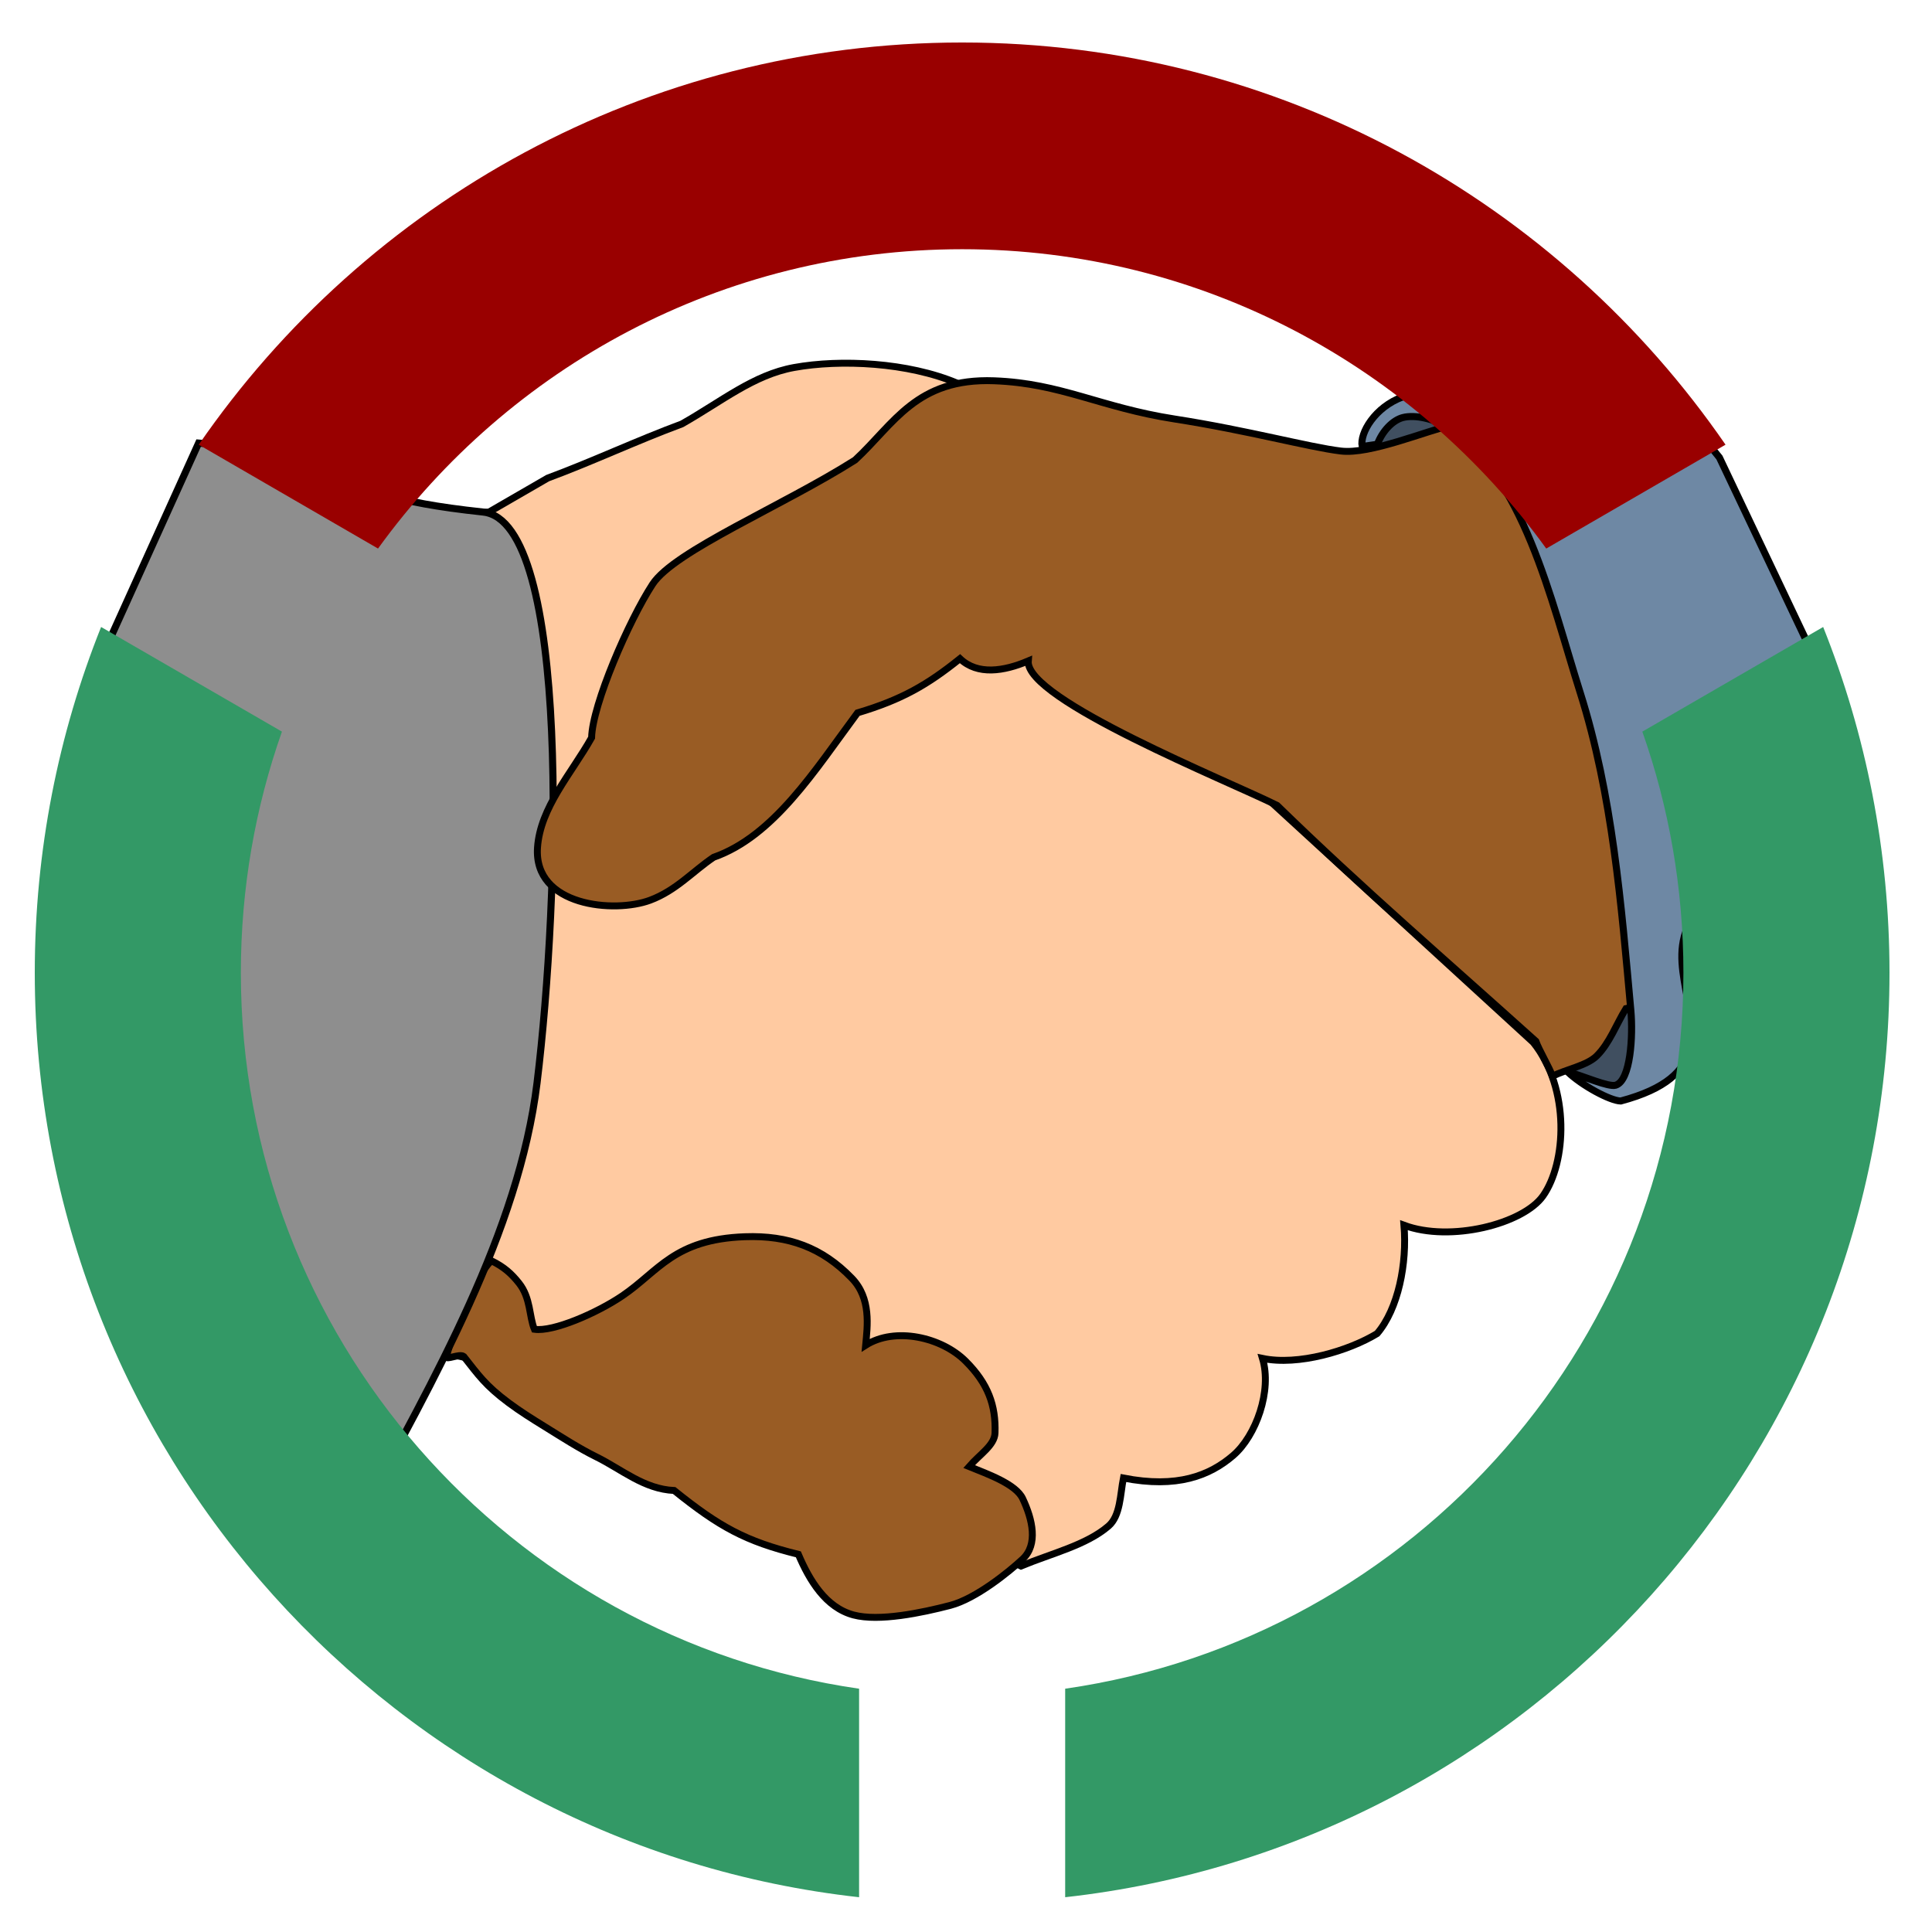
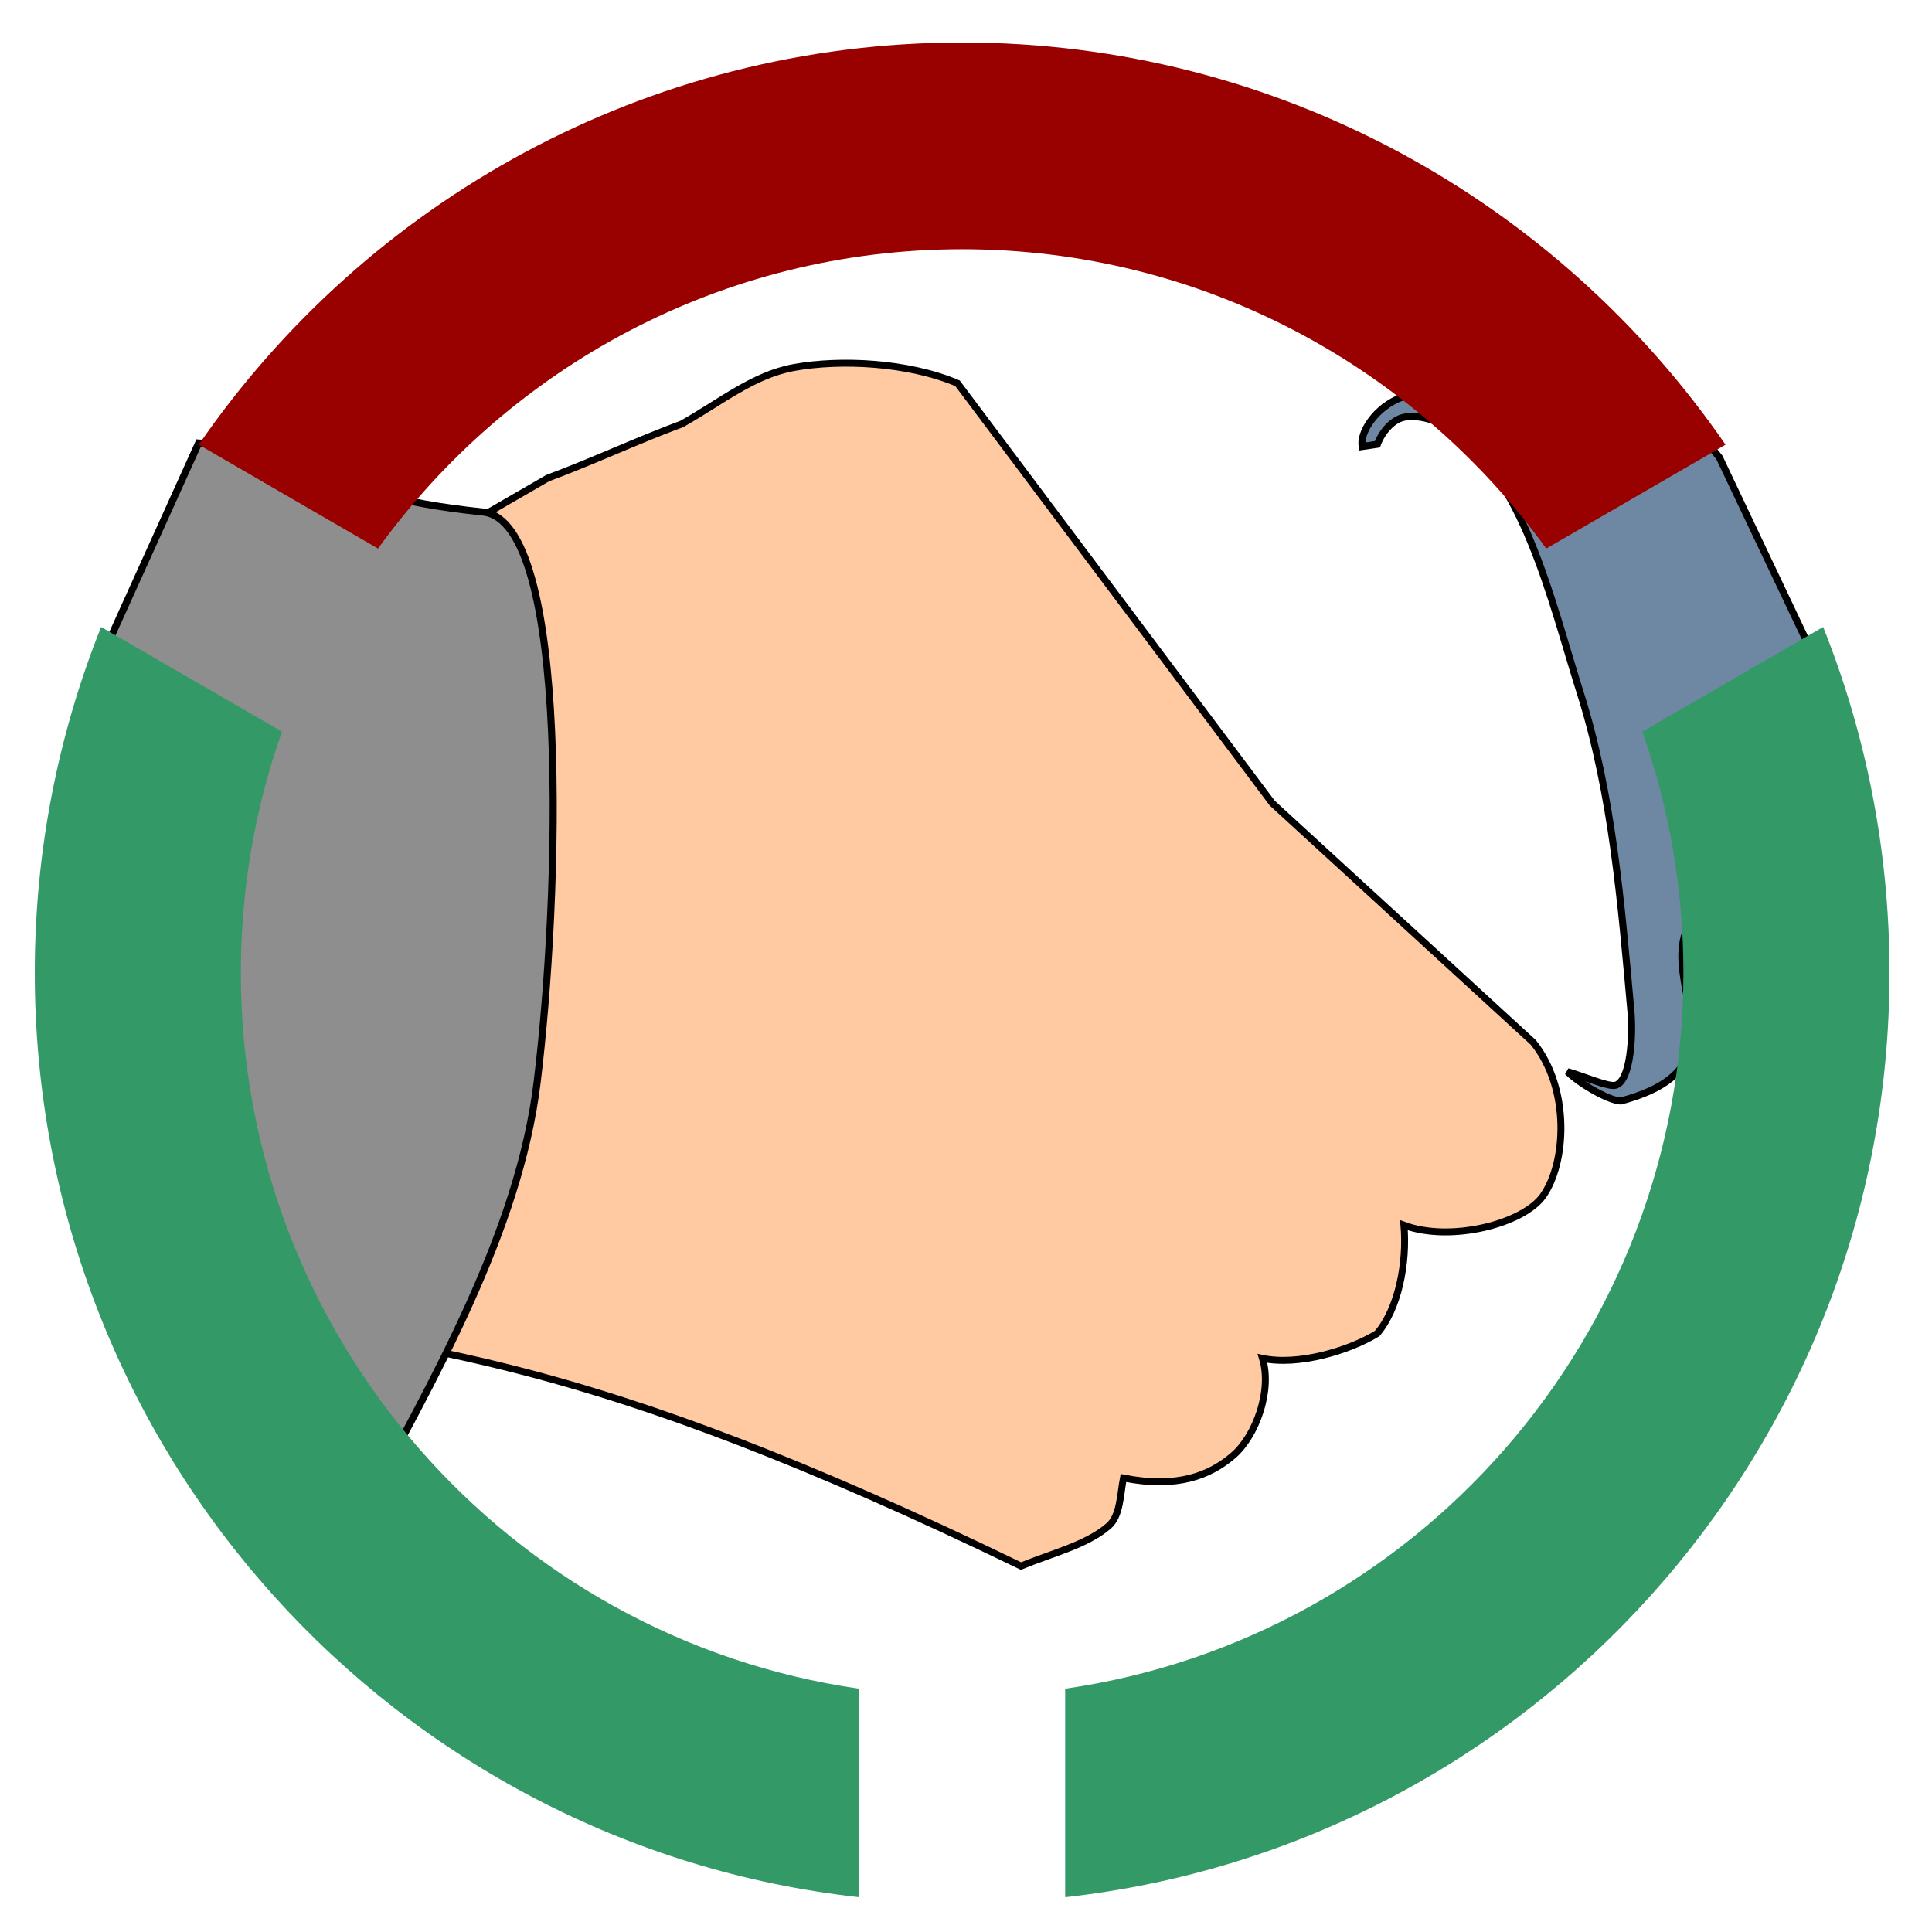
<svg xmlns="http://www.w3.org/2000/svg" xmlns:ns1="http://sodipodi.sourceforge.net/DTD/sodipodi-0.dtd" xmlns:ns2="http://www.inkscape.org/namespaces/inkscape" xmlns:xlink="http://www.w3.org/1999/xlink" width="500" height="500" id="svg2393" ns1:version="0.32" ns2:version="0.46" version="1.0" ns1:docname="Mediation Cabal Logo-Arm Crop.svg" ns2:output_extension="org.inkscape.output.svg.inkscape" enable-background="new">
  <ns1:namedview id="base" pagecolor="#ffffff" bordercolor="#666666" borderopacity="1.0" ns2:pageopacity="0" ns2:pageshadow="2" ns2:zoom="0.6875" ns2:cx="279.76702" ns2:cy="218.67707" ns2:current-layer="layer4" showgrid="true" ns2:document-units="px" ns2:grid-bbox="true" ns2:window-width="907" ns2:window-height="701" ns2:window-x="46" ns2:window-y="22" />
  <defs id="defs2395">
    <linearGradient id="linearGradient9292">
      <stop id="stop9294" offset="0" style="stop-color:#f6f6f6;stop-opacity:1" />
      <stop id="stop9296" offset="1" style="stop-color:#888585;stop-opacity:1" />
    </linearGradient>
    <linearGradient gradientUnits="userSpaceOnUse" xlink:href="#linearGradient9292" id="linearGradient9353" y2="462.008" x2="376.886" y1="371.17" x1="296.452" />
    <linearGradient id="linearGradient2183">
      <stop id="stop2185" offset="0" style="stop-color:#e9e9e9;stop-opacity:1" />
      <stop id="stop2187" offset="1" style="stop-color:#bdbdbd;stop-opacity:1" />
    </linearGradient>
    <linearGradient gradientUnits="userSpaceOnUse" xlink:href="#linearGradient2183" id="linearGradient9351" y2="494.645" x2="412.62" y1="346.588" x1="274.284" />
    <linearGradient id="linearGradient3981">
      <stop id="stop3983" offset="0" style="stop-color:#000000;stop-opacity:1" />
      <stop id="stop3985" offset="1" style="stop-color:#000000;stop-opacity:0" />
    </linearGradient>
    <linearGradient gradientUnits="userSpaceOnUse" xlink:href="#linearGradient3981" id="linearGradient9349" y2="533.111" x2="225.629" y1="477.56" x1="326.556" />
    <linearGradient gradientUnits="userSpaceOnUse" xlink:href="#linearGradient3100" id="linearGradient9347" y2="575.12" x2="205.766" y1="547.495" x1="205.766" />
    <linearGradient gradientUnits="userSpaceOnUse" xlink:href="#linearGradient3100" id="linearGradient9345" y2="400.076" x2="76.271" y1="491.683" x1="127.574" />
    <linearGradient id="linearGradient4862">
      <stop id="stop4864" offset="0" style="stop-color:#000000;stop-opacity:1" />
      <stop id="stop4866" offset="1" style="stop-color:#000000;stop-opacity:0" />
    </linearGradient>
    <linearGradient gradientUnits="userSpaceOnUse" xlink:href="#linearGradient4862" id="linearGradient9343" y2="584.203" x2="292.209" y1="552.409" x1="376.482" />
    <linearGradient id="linearGradient5751">
      <stop id="stop5753" offset="0" style="stop-color:#000000;stop-opacity:1" />
      <stop id="stop5755" offset="1" style="stop-color:#000000;stop-opacity:0" />
    </linearGradient>
    <linearGradient gradientUnits="userSpaceOnUse" xlink:href="#linearGradient5751" id="linearGradient9341" y2="385.309" x2="384.994" y1="355.611" x1="438.372" />
    <linearGradient id="linearGradient3100">
      <stop id="stop3102" offset="0" style="stop-color:#000000;stop-opacity:1" />
      <stop id="stop3104" offset="1" style="stop-color:#b5b2b2;stop-opacity:1" />
    </linearGradient>
    <linearGradient gradientUnits="userSpaceOnUse" xlink:href="#linearGradient3100" id="linearGradient9339" y2="292.482" x2="146.232" y1="379.657" x1="196.593" />
    <linearGradient id="linearGradient7513">
      <stop id="stop7515" offset="0" style="stop-color:#000000;stop-opacity:1" />
      <stop id="stop7517" offset="1" style="stop-color:#000000;stop-opacity:0" />
    </linearGradient>
    <linearGradient gradientUnits="userSpaceOnUse" xlink:href="#linearGradient7513" id="linearGradient9335" y2="196.537" x2="240.687" y1="304.321" x1="273.547" />
    <ns2:perspective id="perspective2401" ns2:persp3d-origin="32 : 21.333333 : 1" ns2:vp_z="64 : 32 : 1" ns2:vp_y="0 : 1000 : 0" ns2:vp_x="0 : 32 : 1" ns1:type="inkscape:persp3d" />
    <linearGradient gradientTransform="matrix(1.104,0,0,1.189,-4.329,-41.695)" y2="494.645" x2="412.62" y1="406.845" x1="327.941" gradientUnits="userSpaceOnUse" id="linearGradient2594" xlink:href="#linearGradient2183" ns2:collect="always" />
    <linearGradient gradientTransform="matrix(1.104,0,0,1.189,-4.329,-41.695)" y2="462.008" x2="376.886" y1="-36.844" x1="-89.629" gradientUnits="userSpaceOnUse" id="linearGradient2596" xlink:href="#linearGradient9292" ns2:collect="always" />
  </defs>
  <g ns2:groupmode="layer" ns2:label="Hands" id="layer1" style="display:inline">
    <path style="fill:#ffcaa1;fill-opacity:0.999;fill-rule:evenodd;stroke:#000000;stroke-width:1.79;stroke-linecap:butt;stroke-linejoin:miter;stroke-miterlimit:4;stroke-dasharray:none;stroke-opacity:1" ns1:nodetypes="ccccscccscccscsccc" id="path4929" d="M 59.462,143.297 C 92.504,140.182 93.545,135.612 126.587,132.496 C 131.637,129.576 136.688,126.655 141.739,123.734 C 153.314,119.451 164.889,113.999 176.464,109.715 C 186.777,103.873 195.033,97.007 205.507,95.111 C 217.517,92.938 234.971,93.748 247.808,99.2 C 274.957,135.417 302.106,171.634 329.254,207.851 C 351.773,228.491 374.292,249.13 396.81,269.77 C 406.491,281.842 405.338,301.004 399.336,309.492 C 394.184,316.776 375.344,321.564 363.348,317.086 C 364.19,327.016 361.875,338.699 356.403,345.124 C 349.037,349.603 335.989,353.497 326.729,351.55 C 329.254,359.923 325.054,371.591 319.153,376.668 C 313.058,381.911 304.631,385.236 290.741,382.51 C 289.899,386.793 289.965,392.294 286.876,394.948 C 281.126,399.888 272.221,401.981 264.224,405.291 C 150.578,350.187 109.54,349.408 52.717,339.283 C 44.509,281.453 67.67,201.127 59.462,143.297 z" ns2:export-filename="/home/z/Zend/workspaces/DefaultWorkspace/Flotilla/templates/images/ico/handshake.png" ns2:export-xdpi="3.4325387" ns2:export-ydpi="3.4325387" />
-     <path style="fill:#995c24;fill-opacity:1;fill-rule:evenodd;stroke:#000000;stroke-width:1.79;stroke-linecap:butt;stroke-linejoin:miter;stroke-miterlimit:4;stroke-dasharray:none;stroke-opacity:1" ns1:nodetypes="cscsssccsssscsscssscsc" id="path3686" d="M 127.148,326.26 C 122.497,330.972 117.479,343.75 115.541,351.043 C 115.247,352.149 118.911,350.227 120.005,351.043 C 123.821,355.872 125.62,358.551 131.613,363.021 C 134.585,365.238 137.794,367.247 140.988,369.217 C 145.383,371.928 149.728,374.769 154.381,377.065 C 160.889,380.276 166.668,385.389 174.471,385.739 C 186.148,395.132 192.942,398.897 206.615,402.261 C 209.46,408.948 213.674,416.034 220.901,417.957 C 227.485,419.709 238.54,417.394 245.902,415.479 C 252.608,413.733 261.168,406.743 264.652,403.5 C 268.699,399.734 267.248,393.262 264.652,387.804 C 262.902,384.125 255.838,381.571 250.812,379.543 C 253.593,376.338 257.397,374.042 257.509,370.869 C 257.762,363.716 255.713,358.076 249.92,352.282 C 243.673,346.034 231.642,343.314 224.026,348.151 C 224.499,343.176 225.495,336.024 220.454,330.803 C 212.794,322.87 204.061,319.658 192.775,320.064 C 174.42,320.725 170.488,328.966 161.078,335.347 C 154.464,339.831 143.175,344.731 138.309,344.021 C 136.925,340.738 137.399,335.924 134.291,332.042 C 132.356,329.625 130.533,327.943 127.148,326.26 z" ns2:export-filename="/home/z/Zend/workspaces/DefaultWorkspace/Flotilla/templates/images/ico/handshake.png" ns2:export-xdpi="3.4325387" ns2:export-ydpi="3.4325387" />
    <path style="fill:#8e8e8e;fill-opacity:1;fill-rule:evenodd;stroke:#000000;stroke-width:1.836;stroke-linecap:butt;stroke-linejoin:miter;stroke-miterlimit:4;stroke-dasharray:none;stroke-opacity:1" ns1:nodetypes="csssscccc" id="path8038" d="M 51.402,114.665 C 100.34,118.559 76.279,127.324 125.032,132.518 C 147.749,134.937 144.899,232.068 138.983,280.283 C 134.27,318.702 112.189,357.203 93.145,392.422 C 86.502,404.706 90.575,400.104 80.832,400.104 C 70.867,400.104 83.667,384.449 55.766,378.803 L 27.755,166.931 L 39.449,141.084 L 51.402,114.665 z" ns2:export-filename="/home/z/Zend/workspaces/DefaultWorkspace/Flotilla/templates/images/ico/handshake.png" ns2:export-xdpi="3.4325387" ns2:export-ydpi="3.4325387" />
-     <path style="fill:#404f60;fill-opacity:1;fill-rule:evenodd;stroke:#000000;stroke-width:0.597pt;stroke-linecap:butt;stroke-linejoin:miter;stroke-opacity:0" id="path13008" d="M 367.768,105.042 L 360.191,107.378 L 357.034,115.556 L 405.649,276.78 L 413.226,281.453 L 417.645,282.621 L 422.696,280.285 L 427.116,257.503 L 420.802,203.178 L 403.755,141.259 L 380.395,107.378 L 367.768,105.042 z" ns2:export-filename="/home/z/Zend/workspaces/DefaultWorkspace/Flotilla/templates/images/ico/handshake.png" ns2:export-xdpi="3.4325387" ns2:export-ydpi="3.4325387" />
-     <path style="fill:#995c24;fill-opacity:1;fill-rule:nonzero;stroke:#000000;stroke-width:1.79;stroke-linecap:butt;stroke-linejoin:miter;stroke-miterlimit:4;stroke-dasharray:none;stroke-opacity:1" ns1:nodetypes="cszscscsscccccccscccc" id="path919" d="M 376.422,109.815 C 368.845,111.568 354.603,117.65 346.996,116.725 C 338.682,115.713 322.961,111.385 303.997,108.436 C 284.679,105.432 274.711,99.201 257.279,98.545 C 237.09,97.786 231.393,109.715 221.291,119.061 C 202.561,130.939 174.522,142.57 168.888,151.189 C 162.78,160.533 153.314,182.343 153.104,190.911 C 147.842,200.257 139.804,208.959 139.105,219.363 C 138.084,234.569 159.036,236.424 168.257,232.969 C 175.008,230.439 179.2,225.57 184.672,221.87 C 200.214,216.43 210.845,199.425 221.922,184.485 C 233.44,181.051 240.047,177.204 248.44,170.466 C 252.993,174.791 259.779,173.747 266.118,171.05 C 265.262,181.033 317.98,202.169 330.517,208.435 C 352.538,229.877 374.113,248.428 397.473,269.457 C 398.315,271.794 400.943,276.196 401.785,278.532 C 405.152,276.78 410.683,275.795 413.226,273.275 C 416.576,269.954 418.277,265.097 420.802,261.008 C 433.429,257.892 446.057,254.777 458.684,251.662 C 441.848,199.478 425.011,147.295 408.175,95.111 C 397.442,100.563 387.155,104.363 376.422,109.815 z" ns2:export-filename="/home/z/Zend/workspaces/DefaultWorkspace/Flotilla/templates/images/ico/handshake.png" ns2:export-xdpi="3.4325387" ns2:export-ydpi="3.4325387" />
    <path style="fill:#6e88a4;fill-opacity:1;fill-rule:evenodd;stroke:#000000;stroke-width:1.824;stroke-linecap:butt;stroke-linejoin:miter;stroke-miterlimit:4;stroke-dasharray:none;stroke-opacity:1" ns1:nodetypes="ccccccccssssscc" id="path9902" d="M 352.529,115.564 C 351.853,112.107 355.816,105.346 363.026,102.715 C 432.068,78.196 351.63,102.757 417.89,84.846 L 444.985,118.403 L 468.868,168.73 L 471.406,223.811 C 398.611,234.737 466.725,272.363 419.445,284.941 C 416.708,284.888 409.332,280.911 405.668,277.348 C 409.823,278.516 416.323,281.406 418.132,280.852 C 422.022,279.66 422.652,268.036 422.069,261.578 C 419.591,234.16 417.313,205.649 408.948,179.226 C 401.35,155.225 394.199,122.52 374.178,110.307 C 371.281,108.54 366.324,107.201 363.026,108.071 C 360.42,108.759 357.724,111.576 356.465,114.98 L 352.529,115.564 z" ns2:export-filename="/home/z/Zend/workspaces/DefaultWorkspace/Flotilla/templates/images/ico/handshake.png" ns2:export-xdpi="3.4325387" ns2:export-ydpi="3.4325387" />
  </g>
  <g ns2:groupmode="layer" id="layer4" ns2:label="Circle">
    <g id="g14293" transform="translate(-571.364,409.909)">
      <path id="path4005" style="fill:#990000;fill-opacity:1;stroke:none;stroke-width:10;stroke-linecap:round;stroke-linejoin:round;stroke-miterlimit:4;stroke-dasharray:none;stroke-opacity:1" d="M 820.364,-398.91 C 738.466,-398.91 666.113,-357.692 622.797,-294.825 L 669.197,-267.943 C 703.129,-314.863 758.198,-345.413 820.364,-345.413 C 882.529,-345.413 937.598,-314.863 971.53,-267.943 L 1017.93,-294.825 C 974.614,-357.692 902.261,-398.91 820.364,-398.91 z" />
      <path id="path4003" style="fill:#339966;fill-opacity:1;stroke:none;stroke-width:10;stroke-linecap:round;stroke-linejoin:round;stroke-miterlimit:4;stroke-dasharray:none;stroke-opacity:1" d="M 597.53,-247.646 C 586.469,-219.98 580.364,-189.79 580.364,-158.173 C 580.364,-34.326 673.749,67.774 793.697,81.091 L 793.697,27.126 C 703.281,14.128 633.697,-63.904 633.697,-158.173 C 633.697,-180.049 637.447,-201.043 644.33,-220.564 L 597.53,-247.646 z" />
      <path id="path3918" style="fill:#339966;fill-opacity:1;stroke:none;stroke-width:10;stroke-linecap:round;stroke-linejoin:round;stroke-miterlimit:4;stroke-dasharray:none;stroke-opacity:1" d="M 1043.197,-247.646 L 996.397,-220.564 C 1003.281,-201.043 1007.03,-180.049 1007.03,-158.173 C 1007.03,-63.904 937.446,14.128 847.03,27.126 L 847.03,81.091 C 966.978,67.774 1060.364,-34.326 1060.364,-158.173 C 1060.364,-189.79 1054.258,-219.98 1043.197,-247.646 z" />
    </g>
  </g>
</svg>